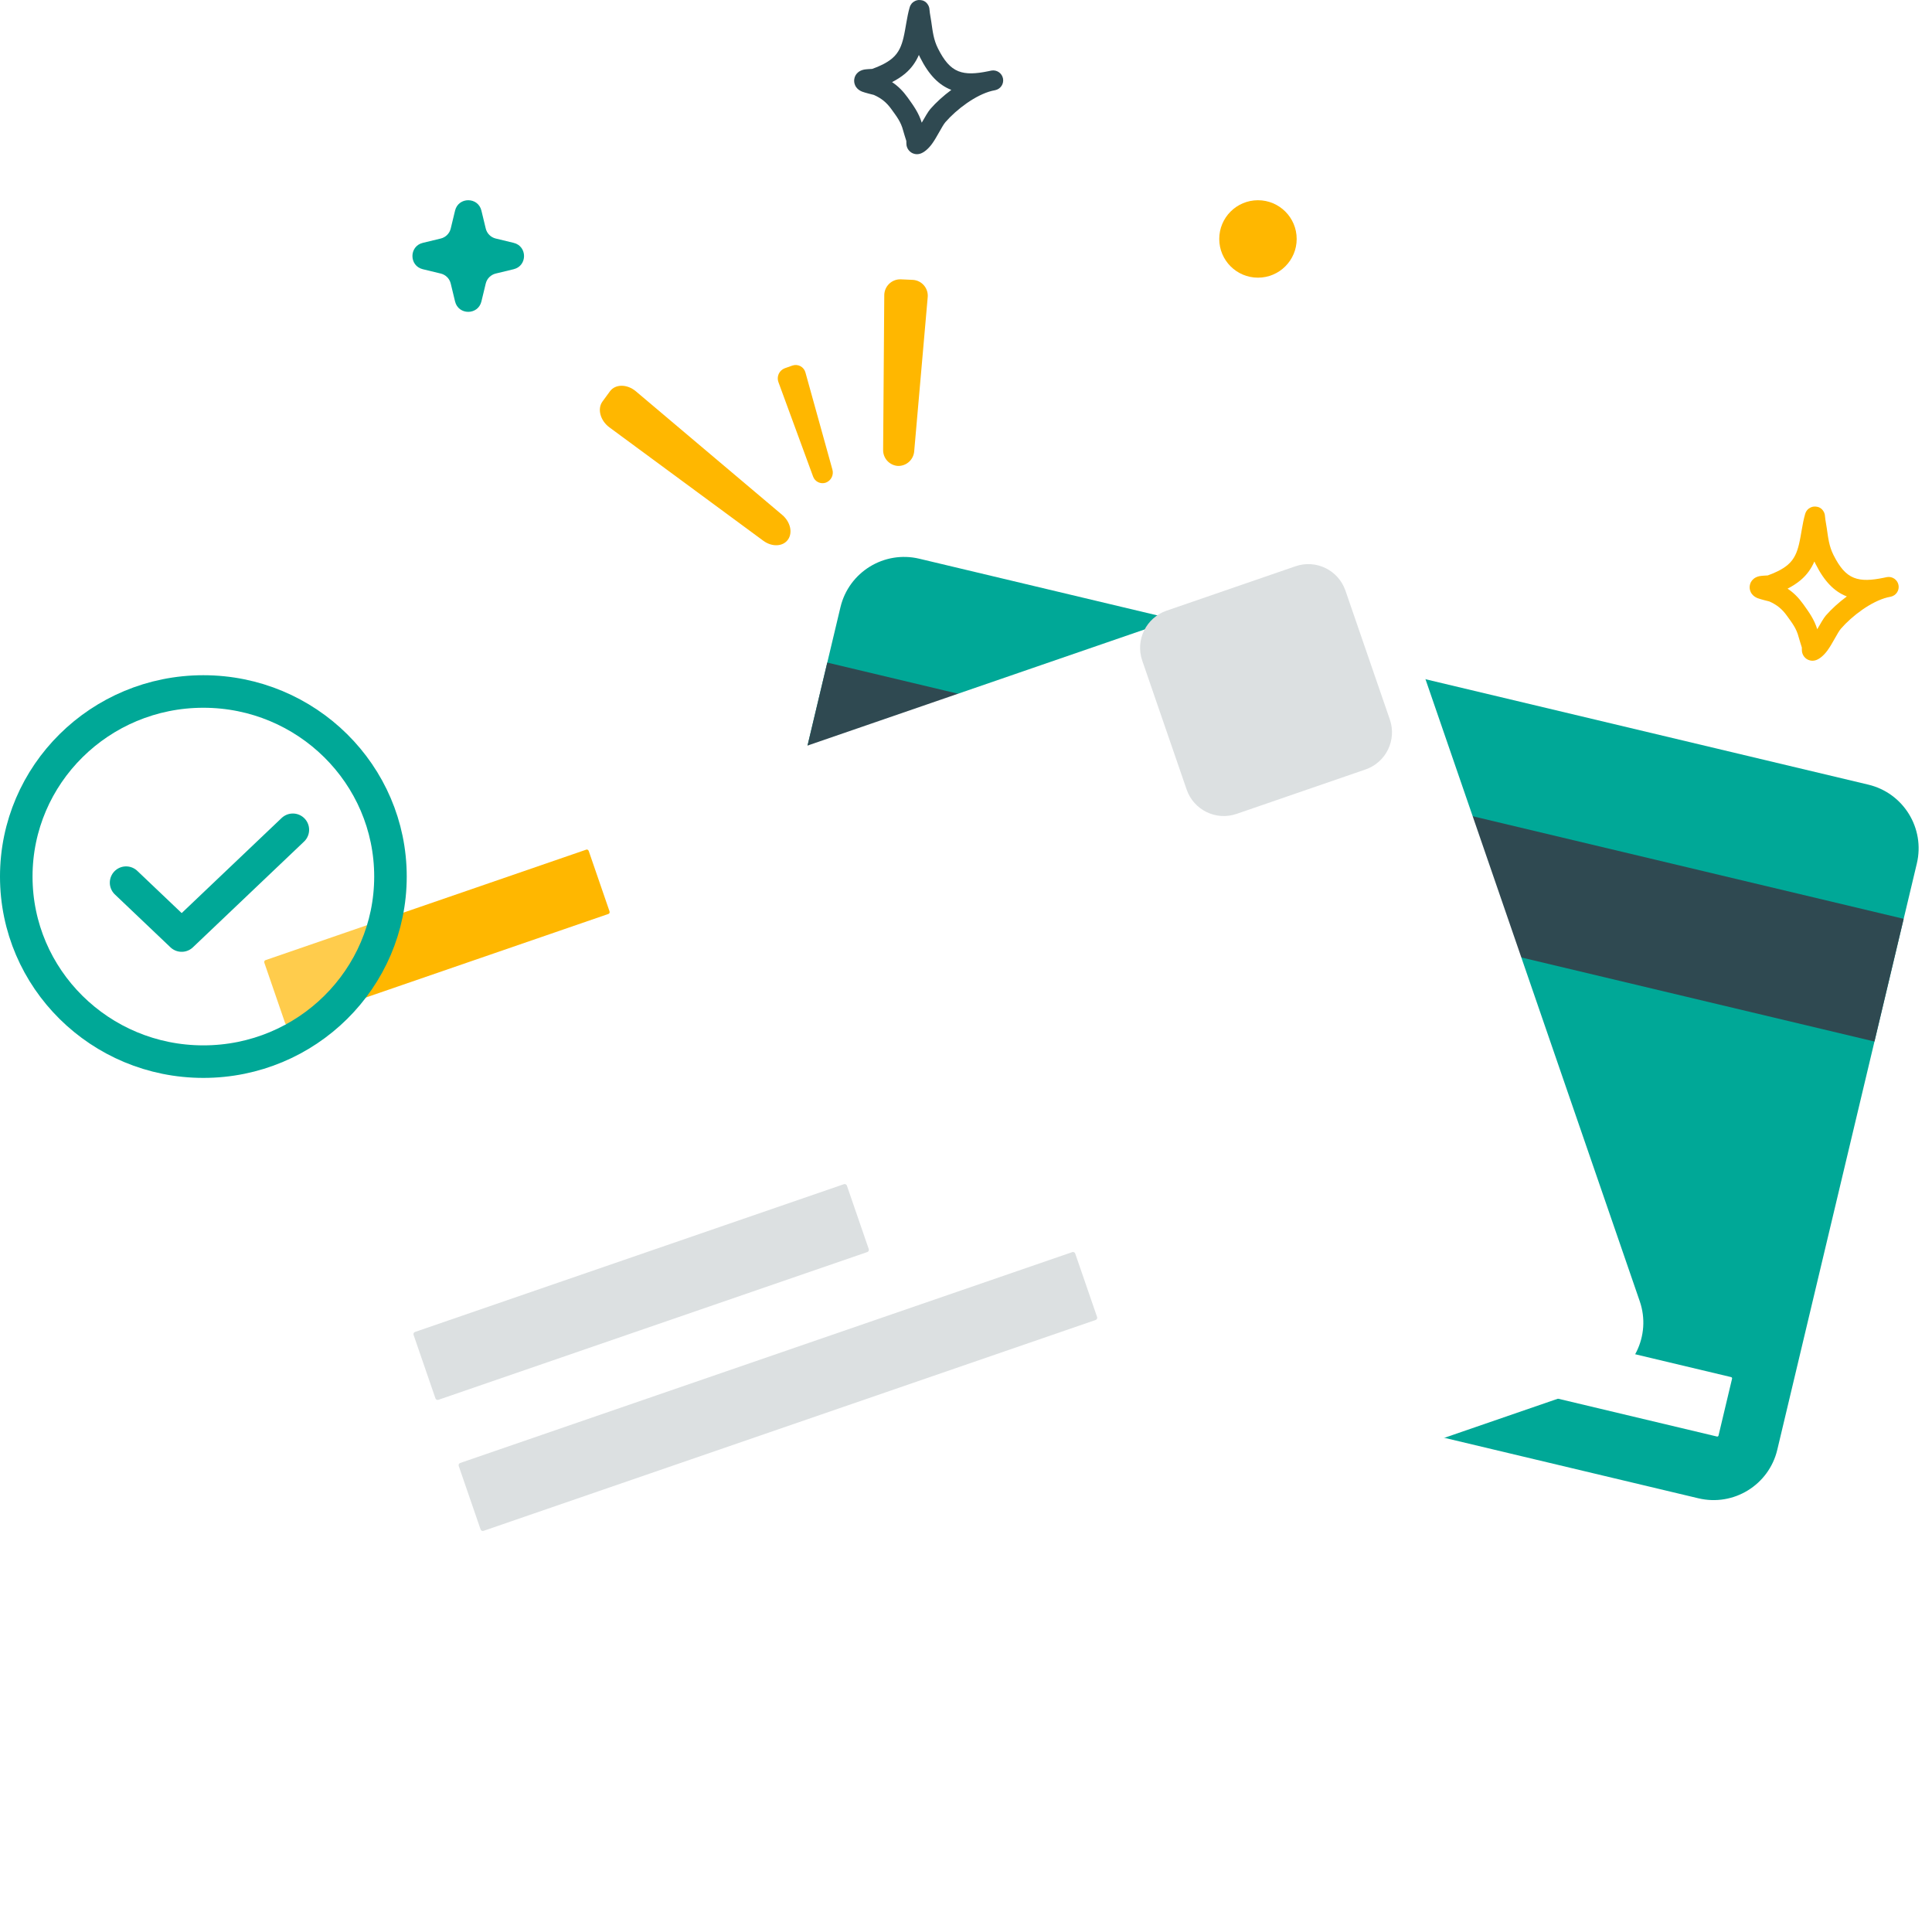
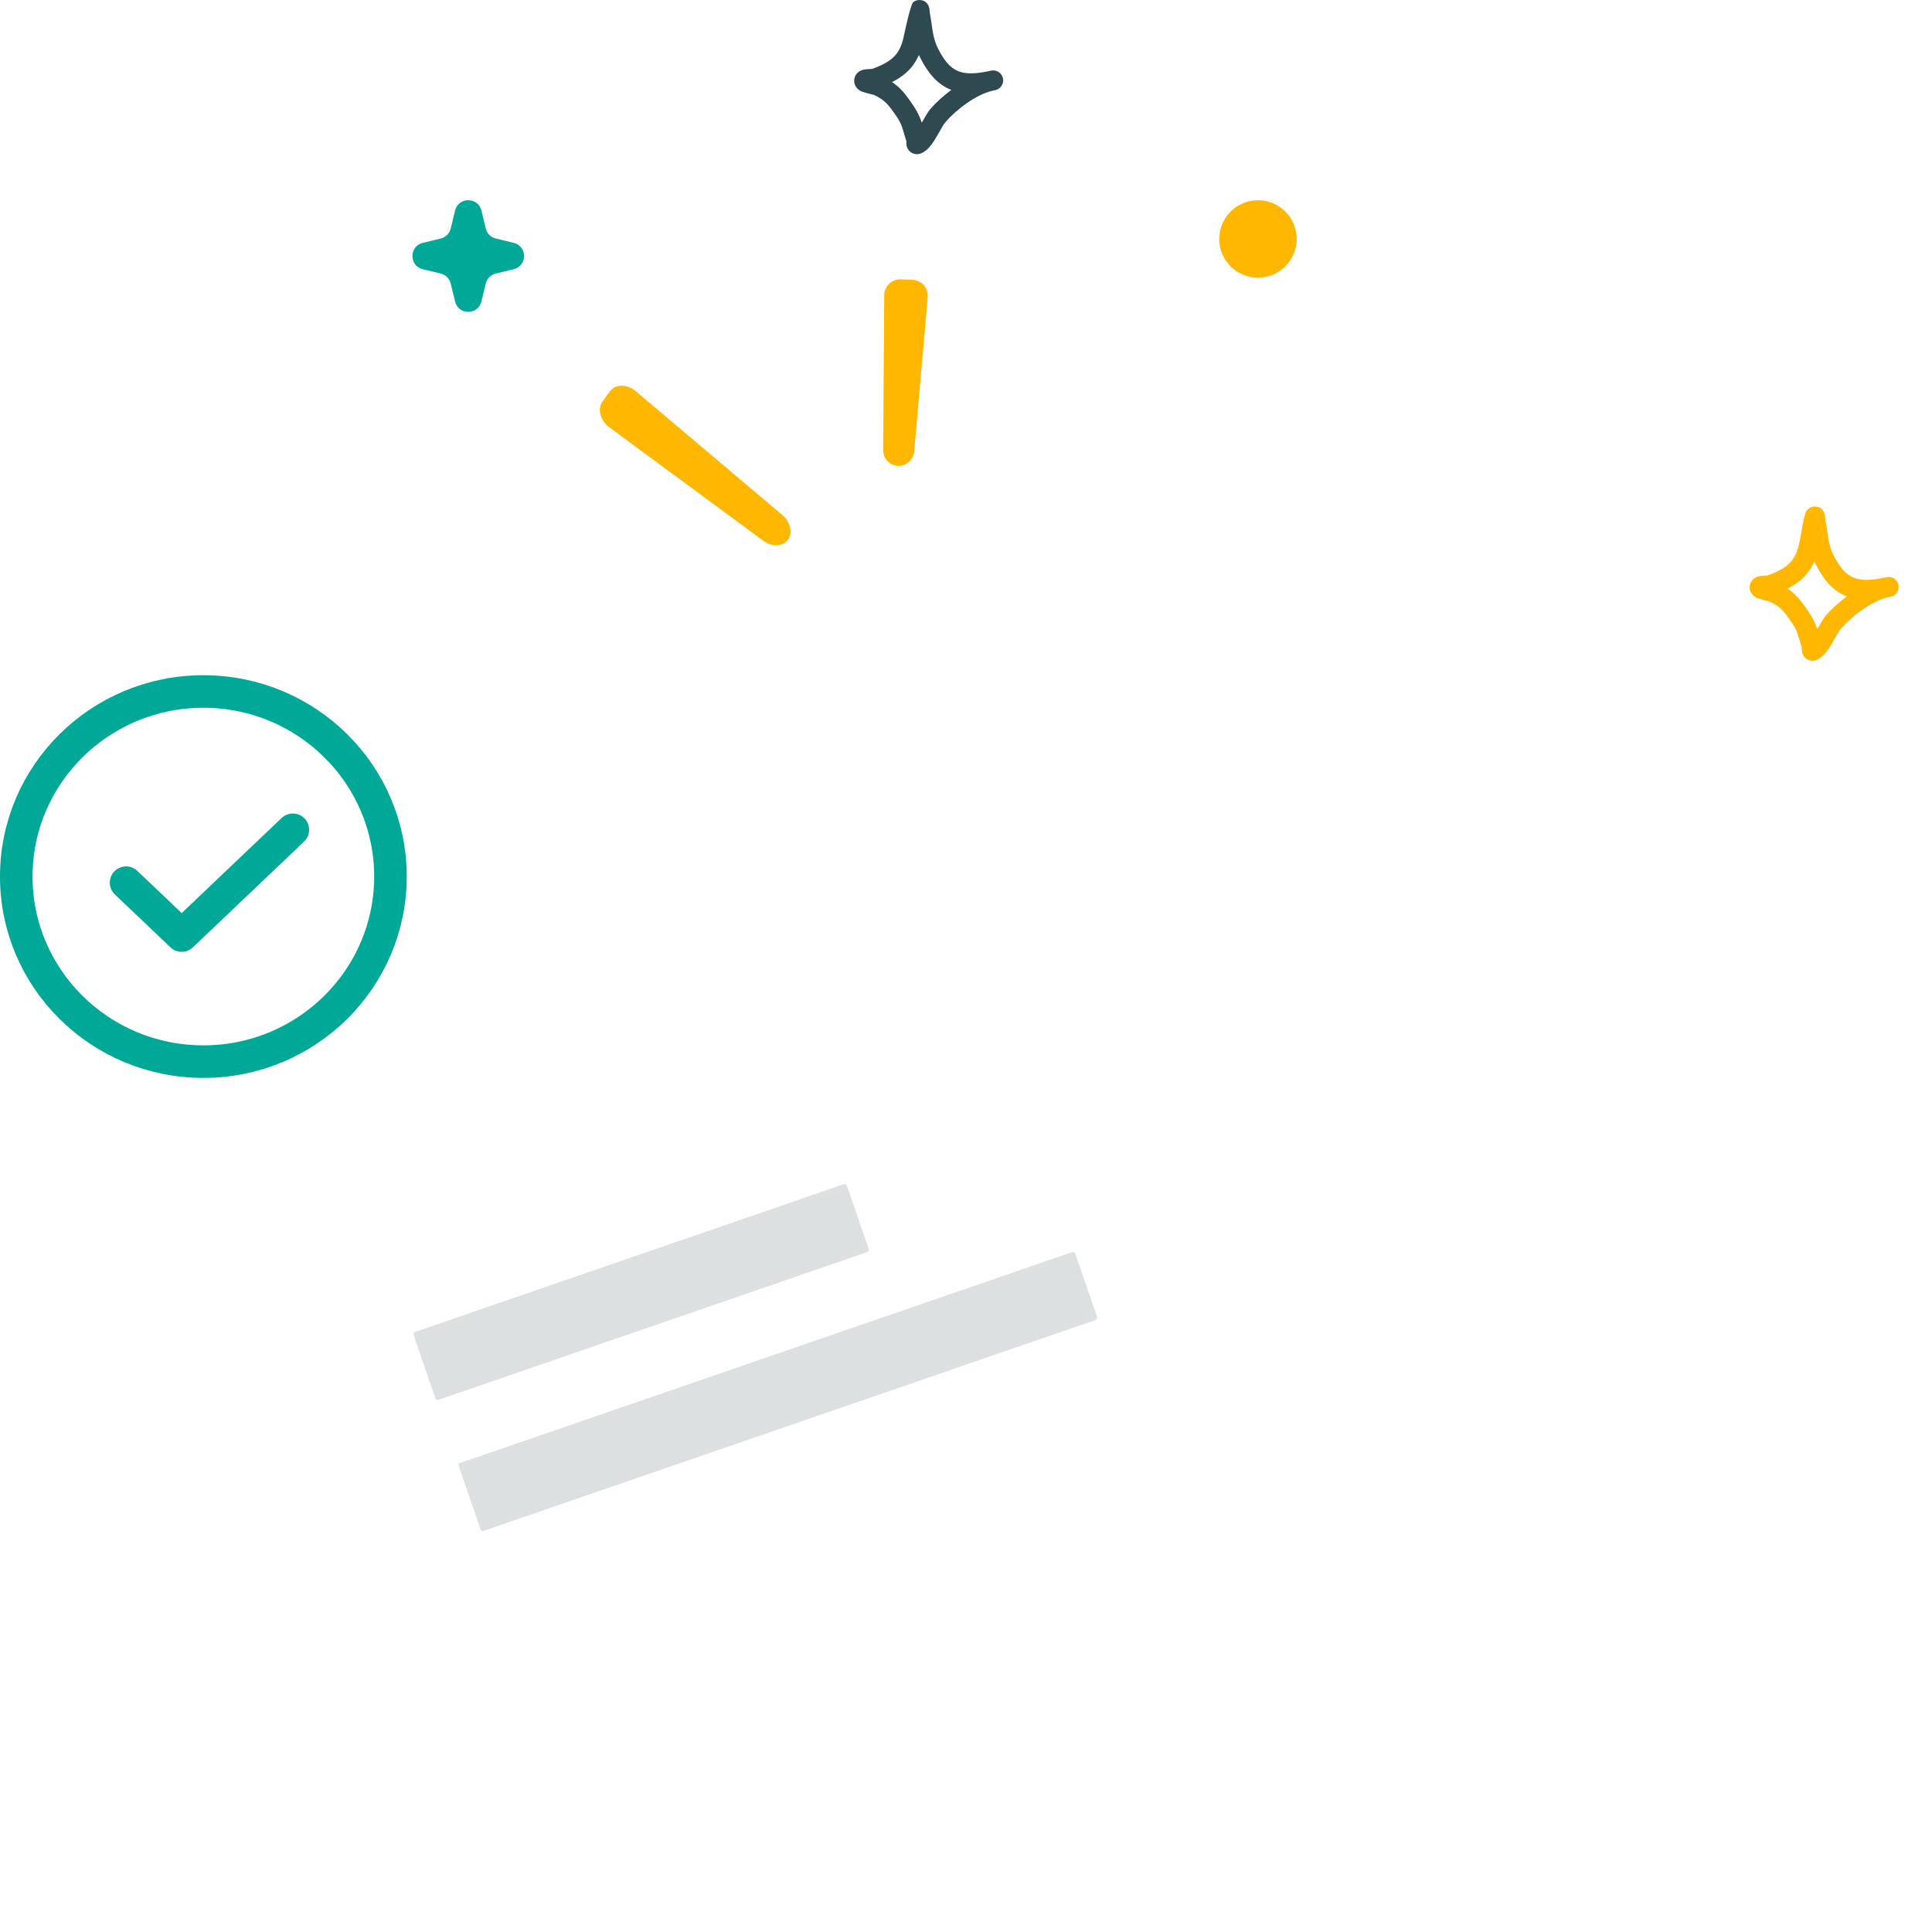
<svg xmlns="http://www.w3.org/2000/svg" width="475" height="470" viewBox="0 0 475 470" fill="none">
  <path d="M220.766 114.55C219.761 114.486 218.821 114.035 218.142 113.292C217.463 112.549 217.099 111.571 217.126 110.565L217.405 72.645C217.399 72.118 217.499 71.595 217.699 71.107C217.899 70.619 218.196 70.177 218.571 69.806C218.946 69.435 219.391 69.143 219.881 68.948C220.371 68.753 220.896 68.659 221.423 68.671L224.454 68.806C224.98 68.841 225.493 68.981 225.962 69.219C226.432 69.457 226.849 69.788 227.187 70.191C227.526 70.594 227.779 71.062 227.933 71.566C228.086 72.07 228.136 72.599 228.079 73.123L224.768 110.906C224.699 111.912 224.244 112.853 223.498 113.531C222.753 114.21 221.774 114.575 220.766 114.55Z" fill="#FFB700" />
-   <path d="M203.037 118.658C202.418 118.872 201.74 118.832 201.15 118.546C200.561 118.259 200.11 117.751 199.896 117.132L191.387 93.954C191.14 93.295 191.165 92.565 191.455 91.924C191.746 91.284 192.279 90.785 192.938 90.536L194.825 89.868C195.149 89.757 195.493 89.713 195.834 89.742C196.176 89.77 196.507 89.868 196.809 90.031C197.11 90.194 197.375 90.417 197.585 90.688C197.796 90.958 197.948 91.269 198.033 91.601L204.655 115.446C204.838 116.087 204.773 116.773 204.474 117.368C204.174 117.963 203.661 118.424 203.037 118.658Z" fill="#FFB700" />
  <path d="M193.704 132.698C192.457 134.402 189.791 134.509 187.662 132.94L149.843 105.076C147.584 103.412 146.804 100.518 148.126 98.71L149.97 96.191C151.294 94.383 154.187 94.388 156.337 96.204L192.311 126.587C194.337 128.298 194.951 130.994 193.704 132.698Z" fill="#FFB700" />
-   <path d="M459.344 192.902L226.015 137.358C217.368 135.3 208.69 140.641 206.632 149.287L172.319 293.428C170.261 302.074 175.602 310.752 184.248 312.811L417.577 368.354C426.224 370.413 434.902 365.072 436.961 356.425L471.273 212.285C473.331 203.638 467.991 194.96 459.344 192.902Z" fill="#00A897" />
-   <path d="M468.032 225.891L203.391 162.894L196.211 193.056L460.852 256.054L468.032 225.891Z" fill="#2F4951" />
  <path d="M425.615 338.556L372.993 326.029C372.826 325.989 372.658 326.093 372.618 326.26L369.284 340.265C369.244 340.432 369.348 340.601 369.515 340.64L422.137 353.167C422.304 353.207 422.472 353.103 422.512 352.936L425.846 338.931C425.886 338.764 425.782 338.596 425.615 338.556Z" fill="white" />
  <g filter="url(#filter0_d_27_290)">
    <path d="M324.158 117.248L52.4 210.864C43.996 213.759 39.53 222.918 42.425 231.322L100.958 401.237C103.853 409.641 113.012 414.107 121.416 411.212L393.175 317.595C401.579 314.7 406.044 305.541 403.149 297.137L344.616 127.222C341.721 118.818 332.562 114.353 324.158 117.248Z" fill="white" />
  </g>
-   <path d="M318.513 139.213L286.814 150.133C281.771 151.87 279.092 157.366 280.829 162.408L291.749 194.108C293.486 199.15 298.981 201.829 304.024 200.092L335.723 189.172C340.765 187.435 343.445 181.94 341.708 176.898L330.788 145.198C329.051 140.156 323.555 137.476 318.513 139.213Z" fill="#DCE0E1" />
  <path d="M207.484 291.13L102.043 327.453C101.741 327.557 101.58 327.886 101.684 328.188L107.055 343.779C107.159 344.081 107.488 344.242 107.791 344.138L213.232 307.815C213.534 307.711 213.695 307.382 213.59 307.08L208.22 291.489C208.116 291.187 207.786 291.026 207.484 291.13Z" fill="#DCE0E1" />
-   <path d="M144.169 208.872L65.234 236.064C65.008 236.141 64.905 236.437 65.003 236.723L70.092 251.495C70.191 251.781 70.454 251.95 70.68 251.872L149.615 224.68C149.841 224.602 149.944 224.307 149.846 224.021L144.757 209.249C144.659 208.963 144.395 208.794 144.169 208.872Z" fill="#FFB700" />
  <path d="M263.622 307.831L113.139 359.67C112.837 359.774 112.677 360.103 112.781 360.405L118.151 375.996C118.255 376.298 118.585 376.458 118.887 376.354L269.37 324.515C269.672 324.411 269.832 324.082 269.728 323.78L264.357 308.189C264.253 307.887 263.924 307.727 263.622 307.831Z" fill="#DCE0E1" />
-   <path fill-rule="evenodd" clip-rule="evenodd" d="M214.442 16.938C216.157 16.329 217.961 15.52 219.352 14.348C221.004 12.957 221.676 11.165 222.127 9.279C222.706 6.855 222.938 4.274 223.64 1.847C223.9 0.945 224.401 0.605 224.616 0.453C225.159 0.071 225.707 -0.031 226.224 0.008C226.835 0.052 227.676 0.282 228.229 1.305C228.307 1.451 228.41 1.674 228.479 1.979C228.529 2.203 228.561 2.903 228.615 3.192C228.748 3.903 228.859 4.614 228.963 5.329C229.311 7.708 229.511 9.729 230.61 11.914C232.1 14.882 233.594 16.697 235.62 17.502C237.578 18.279 239.92 18.133 242.912 17.523C243.197 17.454 243.479 17.395 243.757 17.347C245.077 17.117 246.338 17.981 246.597 19.291C246.856 20.599 246.017 21.875 244.71 22.163C244.437 22.223 244.168 22.279 243.902 22.332C239.859 23.329 235.178 26.89 232.458 30.007C231.62 30.969 230.392 33.656 229.14 35.37C228.216 36.635 227.177 37.469 226.305 37.764C225.721 37.962 225.229 37.931 224.822 37.831C224.231 37.686 223.74 37.367 223.364 36.859C223.159 36.581 222.968 36.209 222.878 35.734C222.834 35.505 222.83 34.924 222.831 34.661C222.575 33.786 222.263 32.931 222.035 32.049C221.493 29.942 220.428 28.609 219.163 26.847C217.979 25.199 216.708 24.163 214.845 23.336C214.603 23.277 212.647 22.8 211.957 22.526C210.948 22.124 210.467 21.452 210.293 21.089C209.996 20.475 209.966 19.938 210.025 19.49C210.113 18.829 210.41 18.264 210.938 17.807C211.265 17.523 211.754 17.247 212.408 17.113C212.913 17.008 214.254 16.947 214.442 16.938ZM225.915 13.505C226.006 13.706 226.102 13.909 226.205 14.113C228.388 18.459 230.829 20.885 233.797 22.062L233.896 22.101C231.911 23.57 230.114 25.212 228.741 26.786C228.175 27.434 227.427 28.78 226.618 30.16C225.883 27.779 224.681 26.096 223.169 23.99C222.015 22.383 220.805 21.173 219.318 20.187C220.472 19.597 221.572 18.906 222.531 18.099C224.127 16.754 225.182 15.197 225.915 13.505Z" fill="#2F4951" />
+   <path fill-rule="evenodd" clip-rule="evenodd" d="M214.442 16.938C216.157 16.329 217.961 15.52 219.352 14.348C221.004 12.957 221.676 11.165 222.127 9.279C223.9 0.945 224.401 0.605 224.616 0.453C225.159 0.071 225.707 -0.031 226.224 0.008C226.835 0.052 227.676 0.282 228.229 1.305C228.307 1.451 228.41 1.674 228.479 1.979C228.529 2.203 228.561 2.903 228.615 3.192C228.748 3.903 228.859 4.614 228.963 5.329C229.311 7.708 229.511 9.729 230.61 11.914C232.1 14.882 233.594 16.697 235.62 17.502C237.578 18.279 239.92 18.133 242.912 17.523C243.197 17.454 243.479 17.395 243.757 17.347C245.077 17.117 246.338 17.981 246.597 19.291C246.856 20.599 246.017 21.875 244.71 22.163C244.437 22.223 244.168 22.279 243.902 22.332C239.859 23.329 235.178 26.89 232.458 30.007C231.62 30.969 230.392 33.656 229.14 35.37C228.216 36.635 227.177 37.469 226.305 37.764C225.721 37.962 225.229 37.931 224.822 37.831C224.231 37.686 223.74 37.367 223.364 36.859C223.159 36.581 222.968 36.209 222.878 35.734C222.834 35.505 222.83 34.924 222.831 34.661C222.575 33.786 222.263 32.931 222.035 32.049C221.493 29.942 220.428 28.609 219.163 26.847C217.979 25.199 216.708 24.163 214.845 23.336C214.603 23.277 212.647 22.8 211.957 22.526C210.948 22.124 210.467 21.452 210.293 21.089C209.996 20.475 209.966 19.938 210.025 19.49C210.113 18.829 210.41 18.264 210.938 17.807C211.265 17.523 211.754 17.247 212.408 17.113C212.913 17.008 214.254 16.947 214.442 16.938ZM225.915 13.505C226.006 13.706 226.102 13.909 226.205 14.113C228.388 18.459 230.829 20.885 233.797 22.062L233.896 22.101C231.911 23.57 230.114 25.212 228.741 26.786C228.175 27.434 227.427 28.78 226.618 30.16C225.883 27.779 224.681 26.096 223.169 23.99C222.015 22.383 220.805 21.173 219.318 20.187C220.472 19.597 221.572 18.906 222.531 18.099C224.127 16.754 225.182 15.197 225.915 13.505Z" fill="#2F4951" />
  <path fill-rule="evenodd" clip-rule="evenodd" d="M434.61 141.469C436.324 140.86 438.128 140.051 439.519 138.879C441.171 137.488 441.843 135.696 442.295 133.81C442.874 131.386 443.105 128.805 443.808 126.378C444.068 125.476 444.568 125.135 444.783 124.984C445.326 124.602 445.875 124.5 446.391 124.538C447.003 124.583 447.843 124.813 448.396 125.836C448.475 125.982 448.577 126.205 448.646 126.51C448.696 126.734 448.729 127.434 448.782 127.723C448.915 128.434 449.027 129.145 449.131 129.859C449.479 132.239 449.679 134.259 450.777 136.445C452.268 139.413 453.761 141.228 455.787 142.032C457.746 142.81 460.087 142.664 463.08 142.054C463.364 141.985 463.646 141.926 463.925 141.878C465.244 141.648 466.505 142.512 466.764 143.821C467.023 145.13 466.185 146.406 464.878 146.694C464.605 146.753 464.336 146.81 464.07 146.862C460.026 147.86 455.346 151.421 452.625 154.538C451.787 155.499 450.56 158.187 449.307 159.901C448.383 161.166 447.345 162 446.473 162.294C445.889 162.493 445.396 162.462 444.989 162.362C444.398 162.217 443.907 161.898 443.531 161.39C443.326 161.112 443.136 160.74 443.045 160.265C443.002 160.036 442.997 159.455 442.998 159.192C442.743 158.317 442.431 157.462 442.203 156.58C441.66 154.473 440.595 153.14 439.33 151.378C438.147 149.73 436.876 148.694 435.013 147.867C434.771 147.808 432.815 147.331 432.124 147.057C431.115 146.655 430.635 145.983 430.46 145.62C430.164 145.006 430.133 144.469 430.192 144.021C430.28 143.36 430.578 142.794 431.106 142.338C431.433 142.054 431.921 141.778 432.576 141.644C433.081 141.538 434.422 141.478 434.61 141.469ZM446.083 138.036C446.173 138.237 446.27 138.439 446.372 138.644C448.556 142.99 450.997 145.416 453.964 146.593L454.064 146.632C452.079 148.101 450.282 149.742 448.908 151.316C448.343 151.965 447.594 153.311 446.785 154.691C446.05 152.31 444.848 150.627 443.337 148.521C442.182 146.914 440.972 145.704 439.486 144.718C440.639 144.128 441.74 143.437 442.699 142.629C444.295 141.285 445.35 139.728 446.083 138.036Z" fill="#FFB700" />
  <circle cx="309.282" cy="58.746" r="9.519" fill="#FFB700" />
  <path d="M118.36 51.778C117.539 48.376 112.701 48.376 111.88 51.778L110.816 56.184C110.522 57.4 109.573 58.349 108.358 58.642L103.952 59.706C100.55 60.527 100.55 65.365 103.952 66.186L108.358 67.25C109.573 67.543 110.522 68.493 110.816 69.708L111.88 74.114C112.701 77.516 117.539 77.516 118.36 74.114L119.424 69.708C119.717 68.493 120.666 67.543 121.882 67.25L126.288 66.186C129.69 65.365 129.69 60.527 126.288 59.706L121.882 58.642C120.666 58.349 119.717 57.4 119.424 56.184L118.36 51.778Z" fill="#00A897" />
  <g filter="url(#filter1_b_27_290)">
    <path d="M50 261C75.405 261 96 240.629 96 215.5C96 190.371 75.405 170 50 170C24.595 170 4 190.371 4 215.5C4 240.629 24.595 261 50 261Z" fill="white" fill-opacity="0.3" />
    <path d="M50 261C75.405 261 96 240.629 96 215.5C96 190.371 75.405 170 50 170C24.595 170 4 190.371 4 215.5C4 240.629 24.595 261 50 261Z" stroke="#00A897" stroke-width="8" />
  </g>
  <path d="M31 217L44.667 230L72 204" stroke="#00A897" stroke-width="8" stroke-linecap="round" stroke-linejoin="round" />
  <defs>
    <filter id="filter0_d_27_290" x="7.381" y="104.978" width="430.813" height="364.053" filterUnits="userSpaceOnUse" color-interpolation-filters="sRGB">
      <feFlood flood-opacity="0" result="BackgroundImageFix" />
      <feColorMatrix in="SourceAlpha" type="matrix" values="0 0 0 0 0 0 0 0 0 0 0 0 0 0 0 0 0 0 127 0" result="hardAlpha" />
      <feOffset dy="22.775" />
      <feGaussianBlur stdDeviation="17.081" />
      <feComposite in2="hardAlpha" operator="out" />
      <feColorMatrix type="matrix" values="0 0 0 0 0.571 0 0 0 0 0.571 0 0 0 0 0.571 0 0 0 0.19 0" />
      <feBlend mode="normal" in2="BackgroundImageFix" result="effect1_dropShadow_27_290" />
      <feBlend mode="normal" in="SourceGraphic" in2="effect1_dropShadow_27_290" result="shape" />
    </filter>
    <filter id="filter1_b_27_290" x="-9.826" y="156.174" width="119.652" height="118.652" filterUnits="userSpaceOnUse" color-interpolation-filters="sRGB">
      <feFlood flood-opacity="0" result="BackgroundImageFix" />
      <feGaussianBlur in="BackgroundImageFix" stdDeviation="4.913" />
      <feComposite in2="SourceAlpha" operator="in" result="effect1_backgroundBlur_27_290" />
      <feBlend mode="normal" in="SourceGraphic" in2="effect1_backgroundBlur_27_290" result="shape" />
    </filter>
  </defs>
</svg>